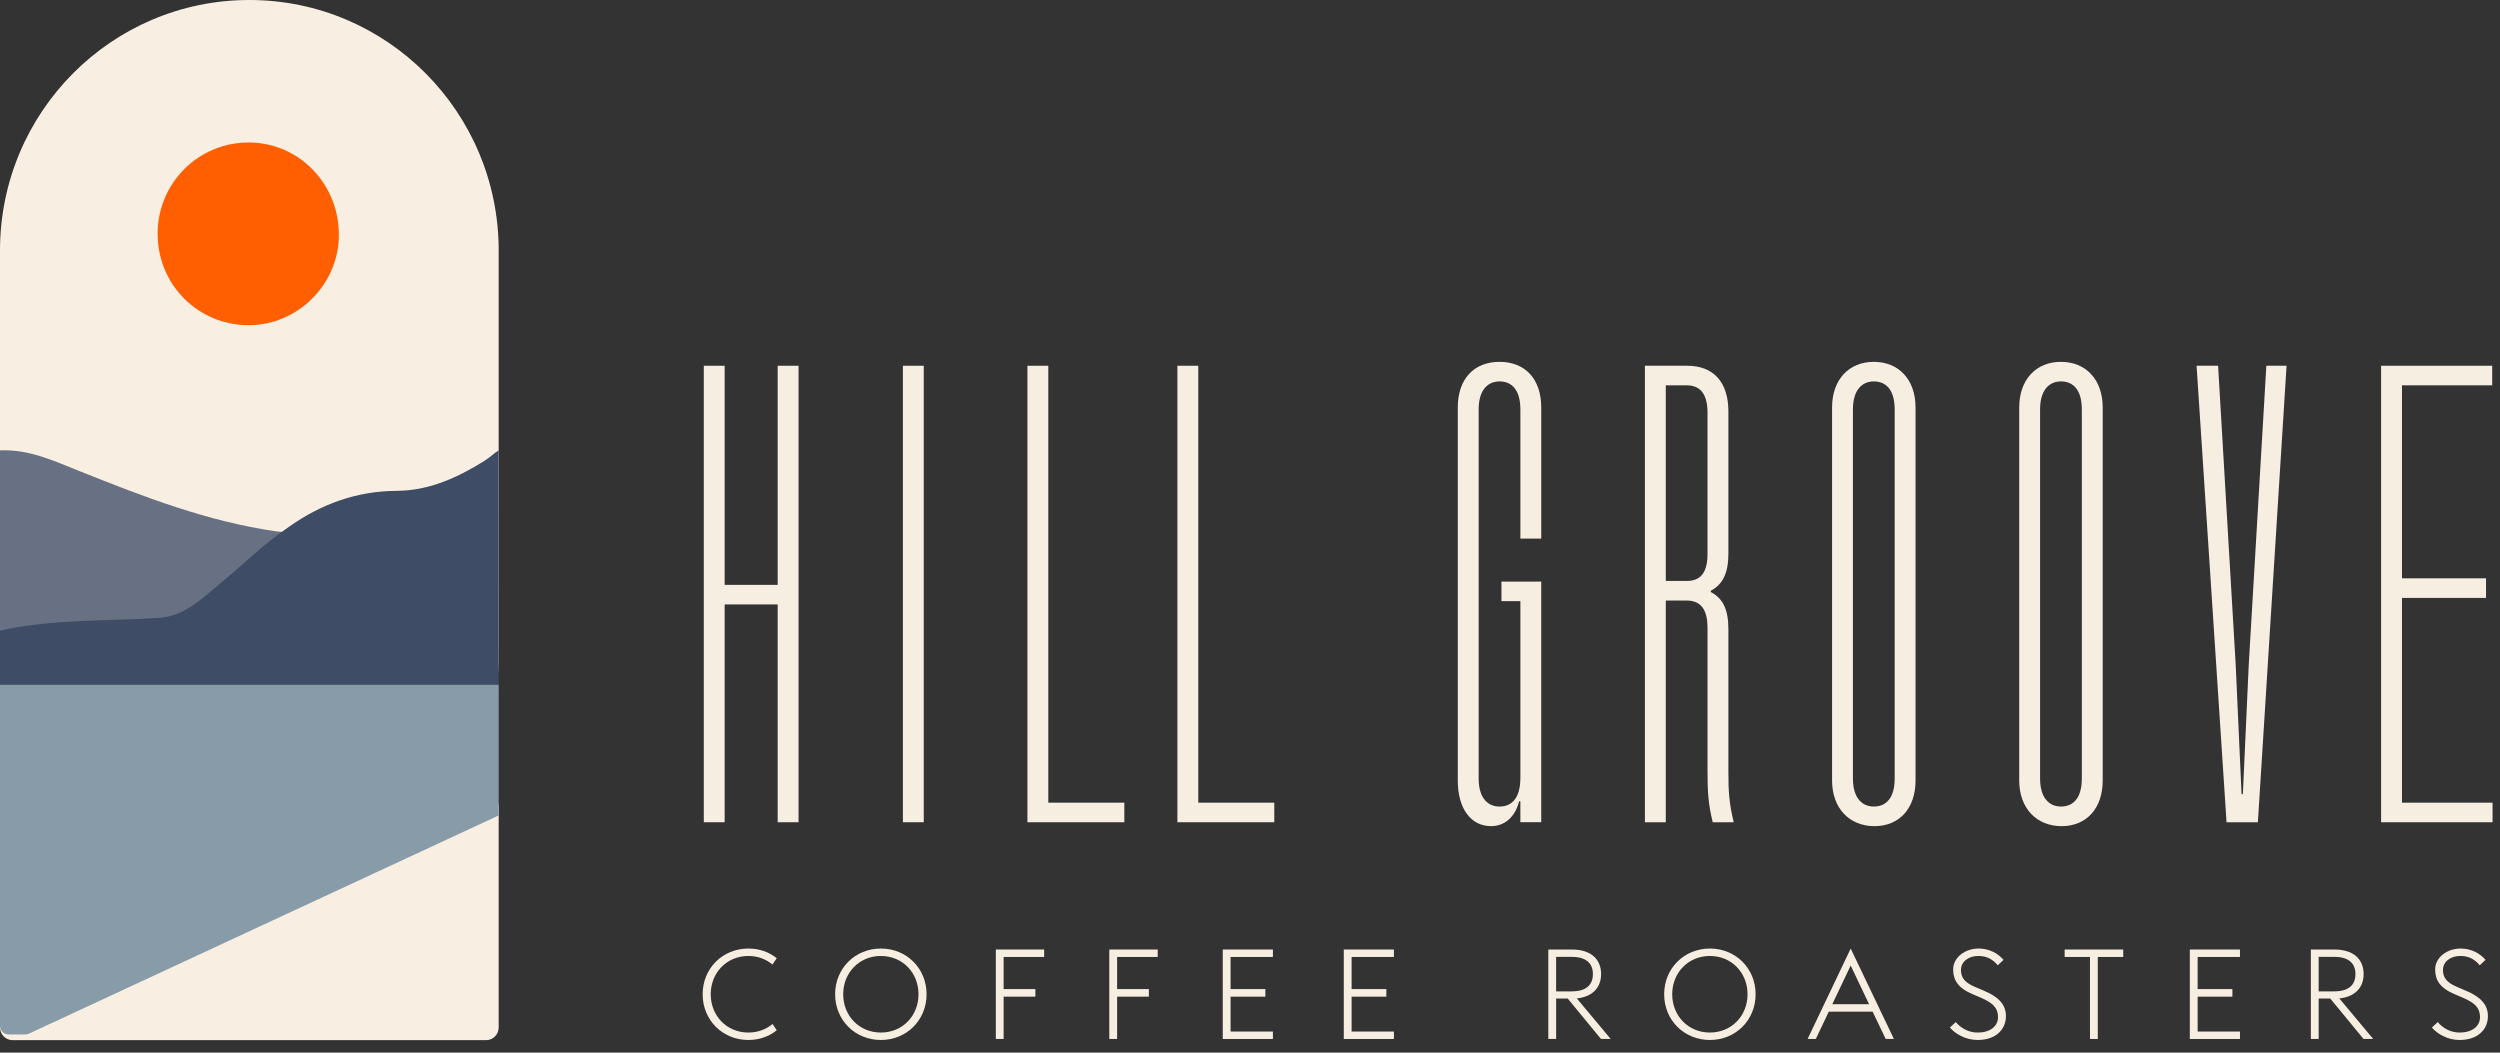
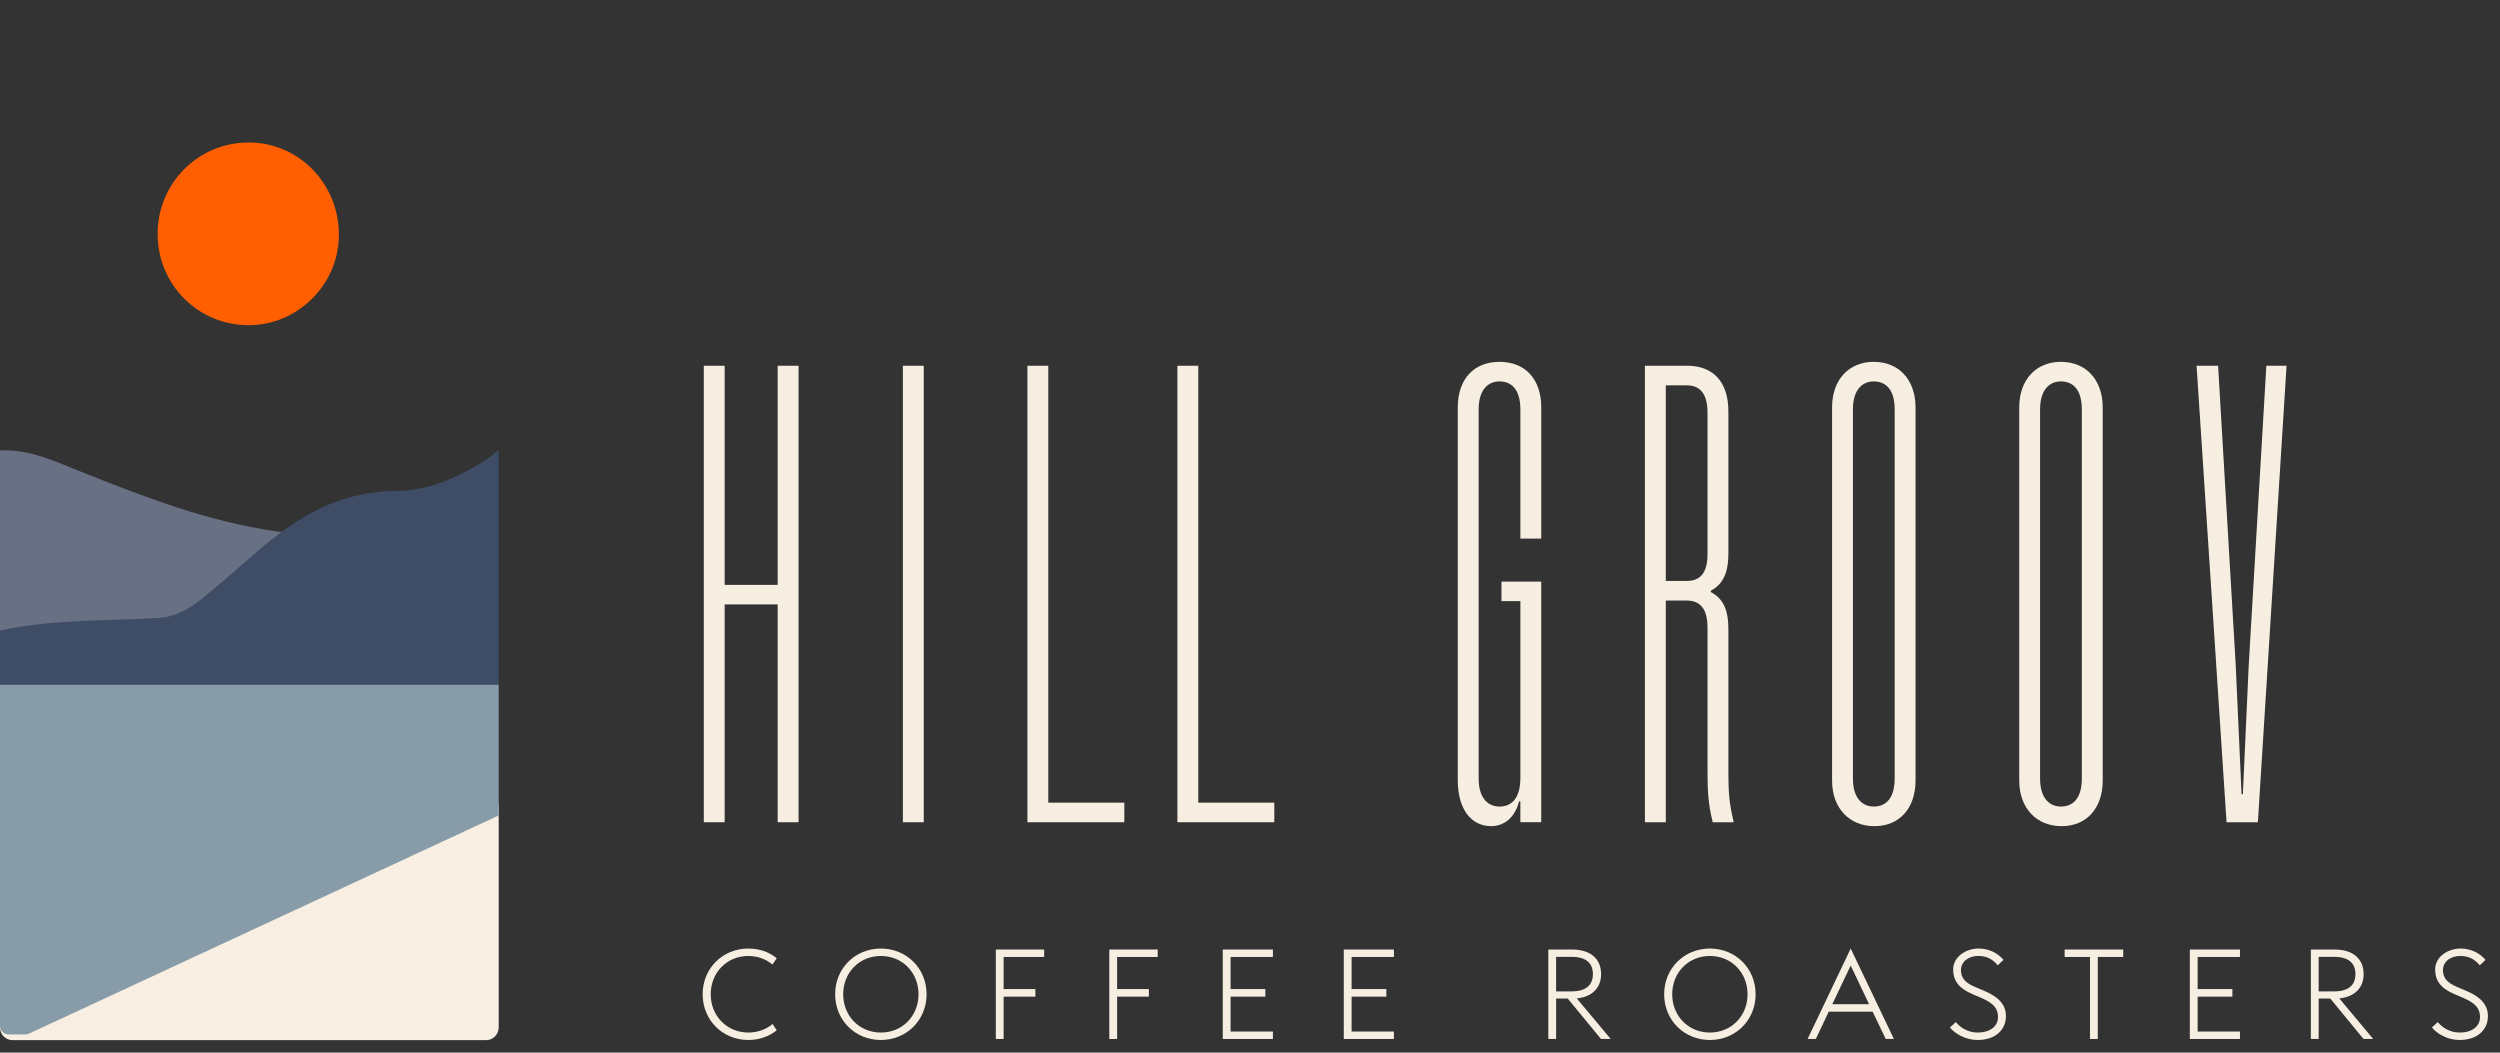
<svg xmlns="http://www.w3.org/2000/svg" fill="none" viewBox="0 0 152 64" height="64" width="152">
  <rect x="0" y="0" width="152" height="64" fill="#333333" stroke="none" />
  <path fill="#F7EEE2" d="M48.552 49.992H47.283V36.749H44.059V49.992H42.791V22.238H44.059V35.56H47.283V22.238H48.552V49.992Z" />
  <path fill="#F7EEE2" d="M56.164 22.238H54.896V49.992H56.164V22.238Z" />
  <path fill="#F7EEE2" d="M63.736 22.238V48.802H68.36V49.992H62.468V22.238H63.736Z" />
  <path fill="#F7EEE2" d="M72.855 22.238V48.802H77.477V49.992H71.586V22.238H72.855Z" />
  <path fill="#F7EEE2" d="M93.707 35.361V49.991H92.438V48.722H92.359C92.122 49.674 91.487 50.229 90.655 50.229C89.426 50.229 88.633 49.159 88.633 47.453V24.775C88.633 23.031 89.624 22 91.171 22C92.718 22 93.708 23.031 93.708 24.775V32.745H92.439V24.895C92.439 23.665 91.884 23.19 91.171 23.19C90.496 23.19 89.902 23.666 89.902 24.895V47.335C89.902 48.563 90.496 49.039 91.171 49.039C91.884 49.039 92.439 48.563 92.439 47.295V36.55H91.289V35.361H93.708L93.707 35.361Z" />
  <path fill="#F7EEE2" d="M102.549 36.511H101.28V49.992H100.011V22.238H102.588C104.174 22.238 105.086 23.23 105.086 25.013V33.657C105.086 34.807 104.768 35.52 104.016 35.917V35.996C104.768 36.393 105.086 37.067 105.086 38.256V46.94C105.086 48.05 105.125 48.842 105.403 49.953V49.992H104.135C103.857 48.882 103.818 48.09 103.818 46.899V38.177C103.818 37.186 103.5 36.512 102.55 36.512M102.549 23.428H101.28V35.322H102.549C103.301 35.322 103.817 34.925 103.817 33.697V25.093C103.817 23.863 103.301 23.428 102.549 23.428Z" />
  <path fill="#F7EEE2" d="M116.465 47.454C116.465 49.159 115.473 50.23 113.966 50.23C112.46 50.23 111.39 49.16 111.39 47.454V24.775C111.39 23.071 112.419 22 113.927 22C115.434 22 116.465 23.07 116.465 24.775V47.454ZM113.927 23.189C113.253 23.189 112.658 23.665 112.658 24.894V47.334C112.658 48.563 113.253 49.038 113.927 49.038C114.641 49.038 115.196 48.563 115.196 47.334V24.895C115.196 23.666 114.641 23.19 113.927 23.19" />
  <path fill="#F7EEE2" d="M127.844 47.454C127.844 49.159 126.851 50.23 125.345 50.23C123.839 50.23 122.769 49.16 122.769 47.454V24.775C122.769 23.071 123.799 22 125.306 22C126.812 22 127.844 23.07 127.844 24.775V47.454ZM125.306 23.189C124.632 23.189 124.037 23.665 124.037 24.894V47.334C124.037 48.563 124.632 49.038 125.306 49.038C126.02 49.038 126.575 48.563 126.575 47.334V24.895C126.575 23.666 126.02 23.19 125.306 23.19" />
  <path fill="#F7EEE2" d="M137.279 49.992H135.374L133.552 22.238H134.86L135.931 40.436L136.287 48.287H136.366L136.723 40.436L137.794 22.238H139.023L137.279 49.992Z" />
-   <path fill="#F7EEE2" d="M151.526 23.428H146.04V35.163H151.151V36.353H146.04V48.803H151.547V49.992H144.771V22.238H151.526V23.428Z" />
  <path fill="#F7EEE2" d="M42.721 60.451C42.721 58.873 43.939 57.671 45.501 57.671C46.16 57.671 46.757 57.878 47.225 58.26L46.964 58.644C46.581 58.322 46.084 58.123 45.501 58.123C44.192 58.123 43.212 59.134 43.212 60.451C43.212 61.767 44.192 62.779 45.501 62.779C46.083 62.779 46.581 62.58 46.972 62.258L47.225 62.641C46.765 63.016 46.16 63.231 45.501 63.231C43.939 63.231 42.721 62.029 42.721 60.451Z" />
  <path fill="#F7EEE2" d="M50.776 60.451C50.776 58.873 51.995 57.671 53.556 57.671C55.118 57.671 56.336 58.873 56.336 60.451C56.336 62.029 55.118 63.231 53.556 63.231C51.994 63.231 50.776 62.029 50.776 60.451ZM55.846 60.451C55.846 59.133 54.866 58.123 53.556 58.123C52.246 58.123 51.266 59.134 51.266 60.451C51.266 61.767 52.246 62.779 53.556 62.779C54.866 62.779 55.846 61.767 55.846 60.451Z" />
  <path fill="#F7EEE2" d="M60.546 57.731H63.486V58.183H61.02V60.136H62.951V60.596H61.02V63.169H60.546V57.731Z" />
  <path fill="#F7EEE2" d="M67.446 57.731H70.388V58.183H67.921V60.136H69.851V60.596H67.921V63.169H67.446V57.731Z" />
  <path fill="#F7EEE2" d="M74.344 57.731H77.393V58.183H74.819V60.136H76.934V60.596H74.819V62.718H77.393V63.169H74.344V57.731Z" />
  <path fill="#F7EEE2" d="M81.702 57.731H84.75V58.183H82.177V60.136H84.291V60.596H82.177V62.718H84.75V63.169H81.702V57.731Z" />
  <path fill="#F7EEE2" d="M95.317 60.711H94.613V63.169H94.138V57.731H95.578C96.696 57.731 97.347 58.291 97.347 59.225C97.347 60.06 96.802 60.611 95.869 60.703L97.929 63.168H97.339L95.317 60.71V60.711ZM95.562 60.275C96.427 60.275 96.848 59.891 96.848 59.226C96.848 58.56 96.427 58.177 95.562 58.177H94.612V60.276H95.562V60.275Z" />
  <path fill="#F7EEE2" d="M101.181 60.451C101.181 58.873 102.399 57.671 103.961 57.671C105.524 57.671 106.741 58.873 106.741 60.451C106.741 62.029 105.524 63.231 103.961 63.231C102.399 63.231 101.181 62.029 101.181 60.451ZM106.251 60.451C106.251 59.133 105.271 58.123 103.96 58.123C102.65 58.123 101.67 59.134 101.67 60.451C101.67 61.767 102.651 62.779 103.96 62.779C105.27 62.779 106.251 61.767 106.251 60.451Z" />
  <path fill="#F7EEE2" d="M112.522 57.67L115.149 63.169H114.651L113.855 61.508H111.19L110.401 63.169H109.903L112.523 57.67H112.522ZM111.403 61.056H113.64L112.522 58.705L111.403 61.056Z" />
  <path fill="#F7EEE2" d="M118.554 62.472L118.914 62.143C119.182 62.472 119.649 62.78 120.238 62.78C120.981 62.78 121.479 62.412 121.479 61.845C121.479 61.24 121.104 60.957 120.483 60.681L119.908 60.435C119.081 60.083 118.752 59.608 118.752 58.95C118.752 58.176 119.518 57.671 120.299 57.671C120.941 57.671 121.478 57.962 121.815 58.36L121.463 58.69C121.18 58.352 120.835 58.122 120.276 58.122C119.717 58.122 119.227 58.444 119.227 58.98C119.227 59.432 119.449 59.738 120.069 59.999L120.643 60.244C121.379 60.557 121.961 60.995 121.961 61.776C121.961 62.611 121.326 63.231 120.237 63.231C119.487 63.231 118.859 62.84 118.553 62.472" />
  <path fill="#F7EEE2" d="M127.07 58.183H125.53V57.731H129.092V58.183H127.545V63.169H127.07V58.183Z" />
  <path fill="#F7EEE2" d="M133.141 57.731H136.19V58.183H133.616V60.136H135.73V60.596H133.616V62.718H136.19V63.169H133.141V57.731Z" />
  <path fill="#F7EEE2" d="M141.679 60.711H140.975V63.169H140.5V57.731H141.94C143.058 57.731 143.708 58.291 143.708 59.225C143.708 60.06 143.165 60.611 142.23 60.703L144.29 63.168H143.701L141.679 60.71V60.711ZM141.924 60.275C142.79 60.275 143.211 59.891 143.211 59.226C143.211 58.56 142.79 58.177 141.924 58.177H140.974V60.276H141.924V60.275Z" />
  <path fill="#F7EEE2" d="M147.859 62.472L148.218 62.143C148.486 62.472 148.954 62.78 149.543 62.78C150.286 62.78 150.784 62.412 150.784 61.845C150.784 61.24 150.409 60.957 149.788 60.681L149.213 60.435C148.386 60.083 148.057 59.608 148.057 58.95C148.057 58.176 148.822 57.671 149.604 57.671C150.246 57.671 150.783 57.962 151.12 58.36L150.768 58.69C150.485 58.352 150.14 58.122 149.581 58.122C149.021 58.122 148.532 58.444 148.532 58.98C148.532 59.432 148.754 59.738 149.374 59.999L149.948 60.244C150.684 60.557 151.266 60.995 151.266 61.776C151.266 62.611 150.631 63.231 149.542 63.231C148.792 63.231 148.164 62.84 147.858 62.472" />
  <path fill="#F8EFE2" d="M29.552 63.242H0.768C0.344 63.242 0 62.896 0 62.47V49.068C0 48.642 0.344 48.296 0.768 48.296H29.552C29.976 48.296 30.32 48.642 30.32 49.068V62.47C30.32 62.896 29.976 63.242 29.552 63.242Z" />
-   <path fill="#F8EFE2" d="M15.16 0C6.786 0 0 6.819 0 15.233V39.896C0 48.31 6.786 55.129 15.16 55.129C23.534 55.129 30.32 48.31 30.32 39.896V15.233C30.32 6.819 23.534 0 15.16 0Z" />
  <path fill="#687184" d="M17.584 32.375C17.36 32.361 16.961 32.33 16.744 32.299C12.612 31.7 8.746 30.209 4.9 28.67C3.299 28.03 1.773 27.303 0 27.383V39.09H18.035L17.584 32.372V32.375Z" />
  <path fill="#FF5F00" d="M9.582 14.219C9.586 11.133 12.055 8.659 15.126 8.663C18.173 8.666 20.614 11.175 20.604 14.292C20.597 17.291 18.101 19.779 15.105 19.772C12.034 19.765 9.579 17.298 9.586 14.219" />
  <path fill="#3E4C65" d="M30.32 41.872H0V38.343C3.168 37.623 6.504 37.779 9.71 37.561C11.242 37.457 12.333 36.347 13.456 35.416C14.833 34.274 16.107 33.011 17.598 32.008C19.553 30.635 21.698 29.856 24.119 29.843C26.106 29.832 27.848 29.026 29.497 27.992C29.724 27.85 30.09 27.518 30.317 27.383" />
  <path fill="#879CA8" d="M1.756 62.847L30.32 49.58V41.636H0V62.367C0 62.661 0.238 62.896 0.527 62.896H1.532C1.608 62.896 1.684 62.879 1.753 62.847" />
</svg>